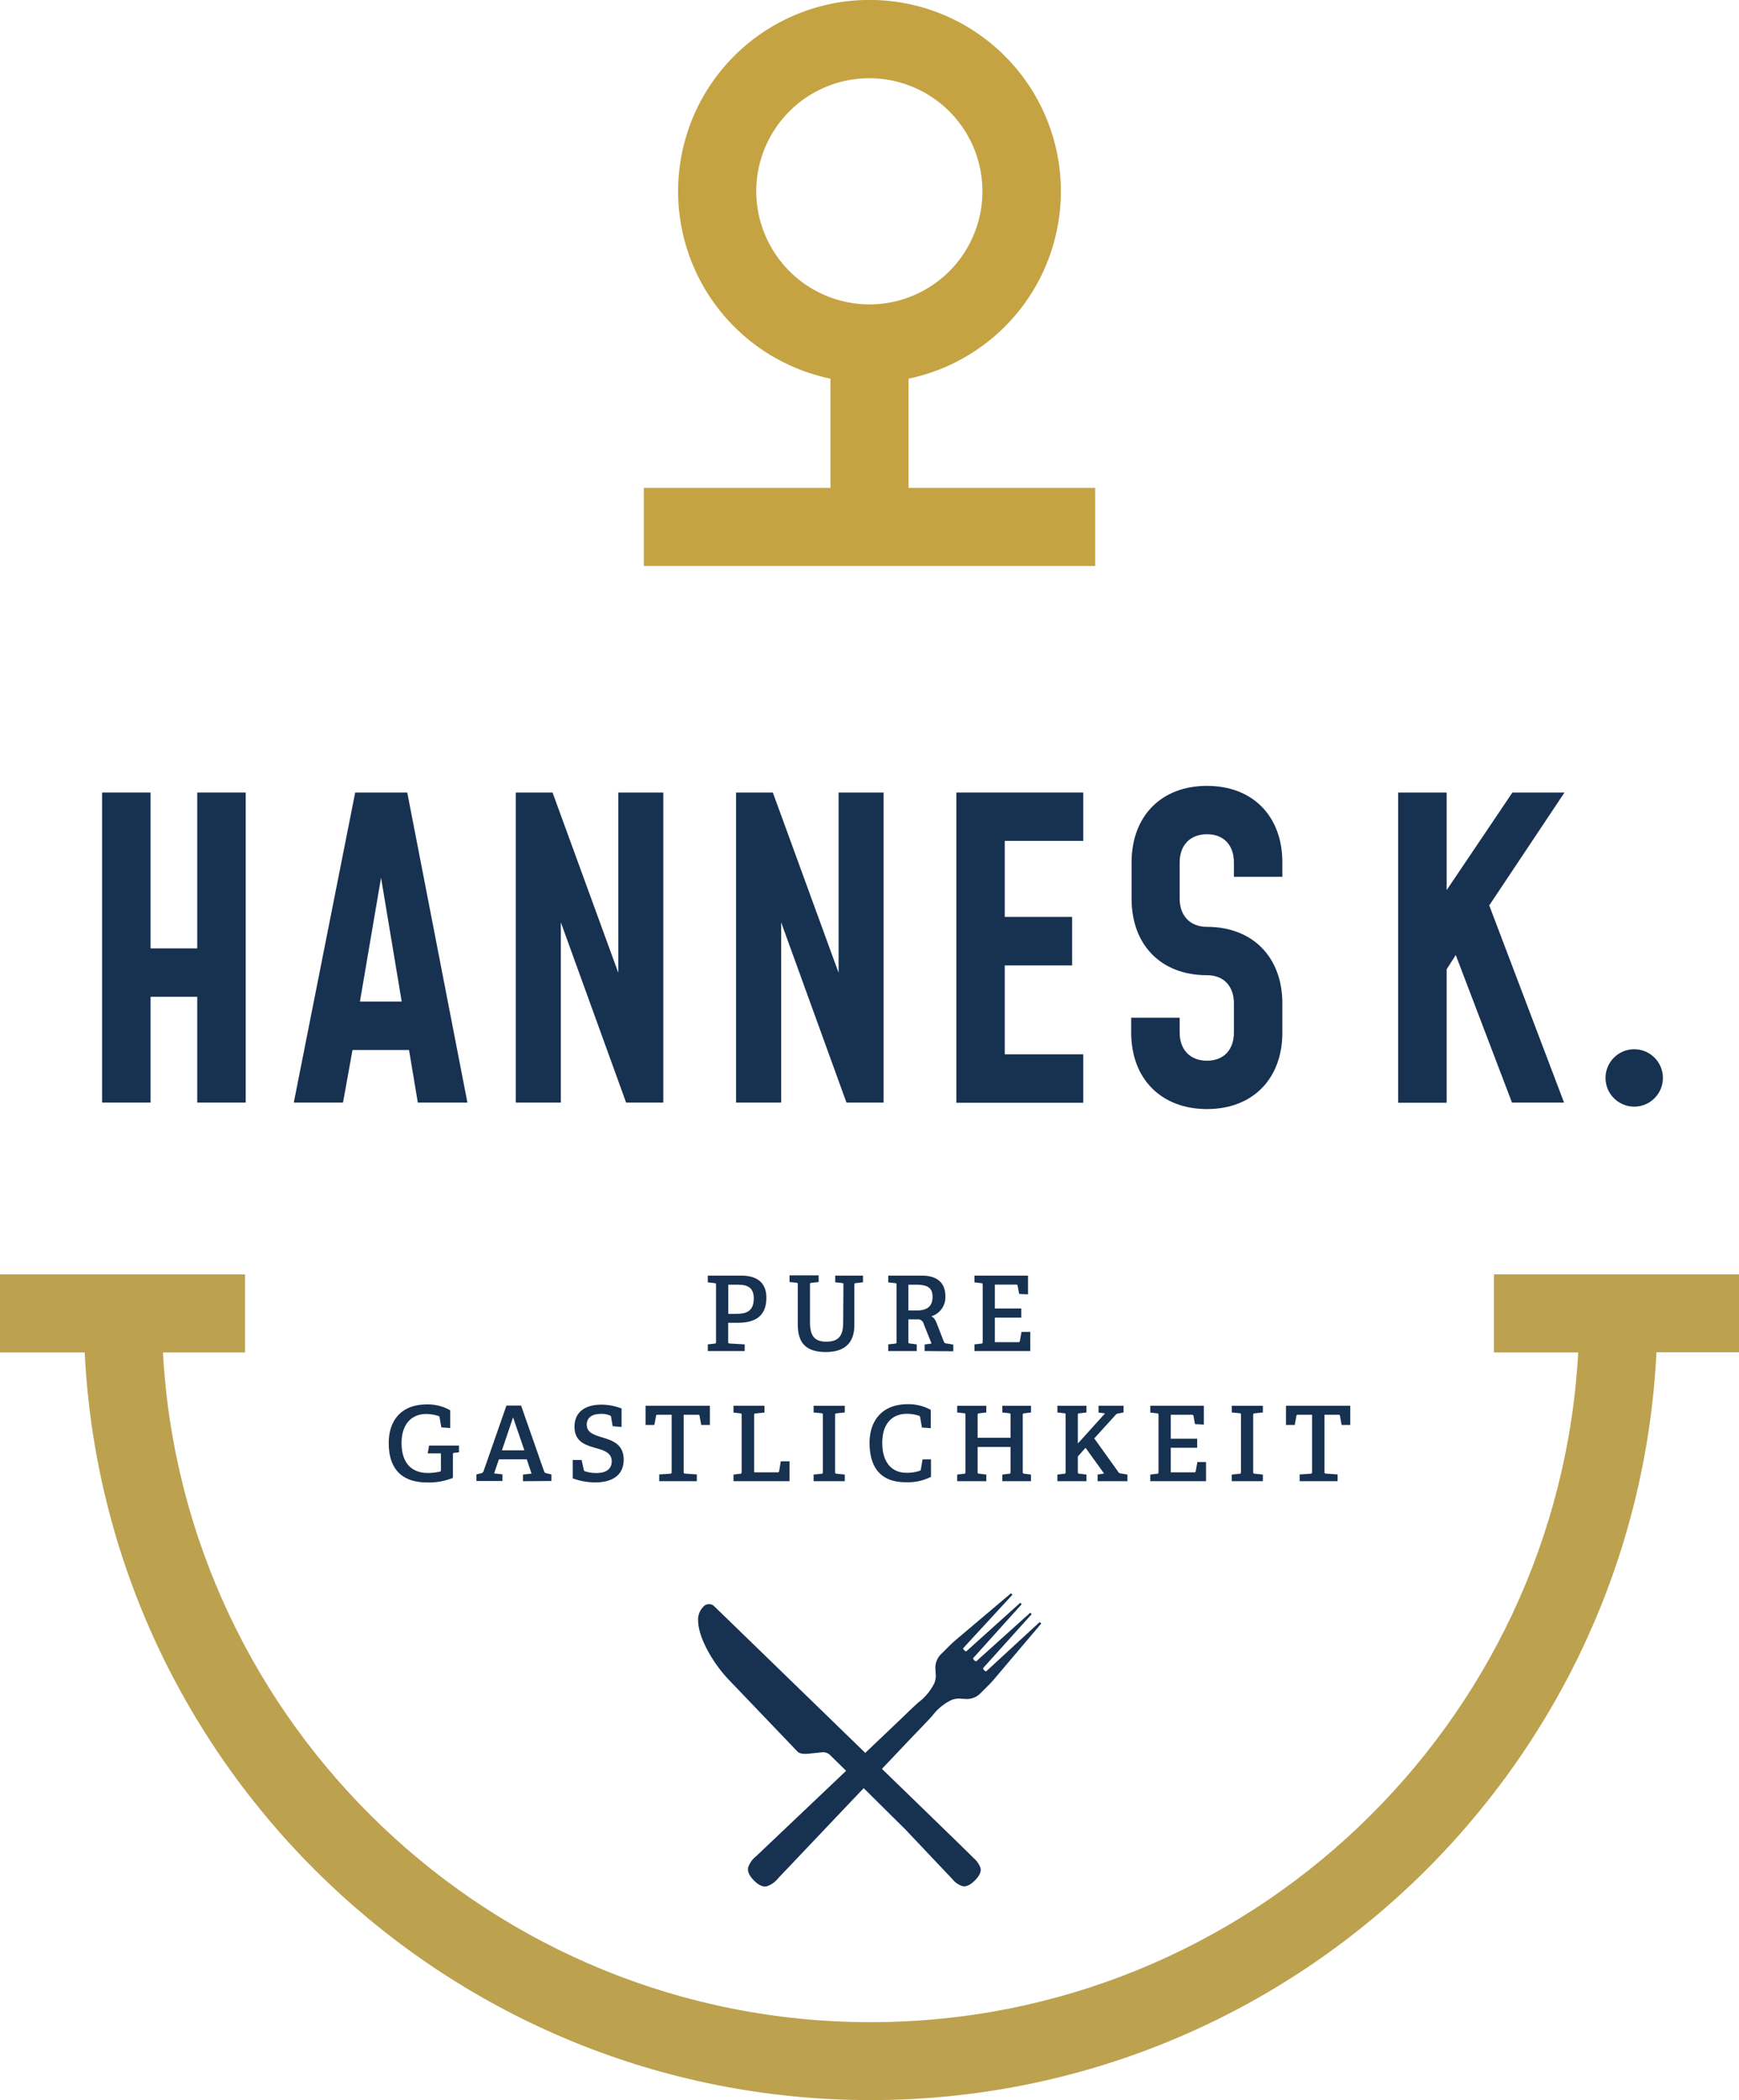
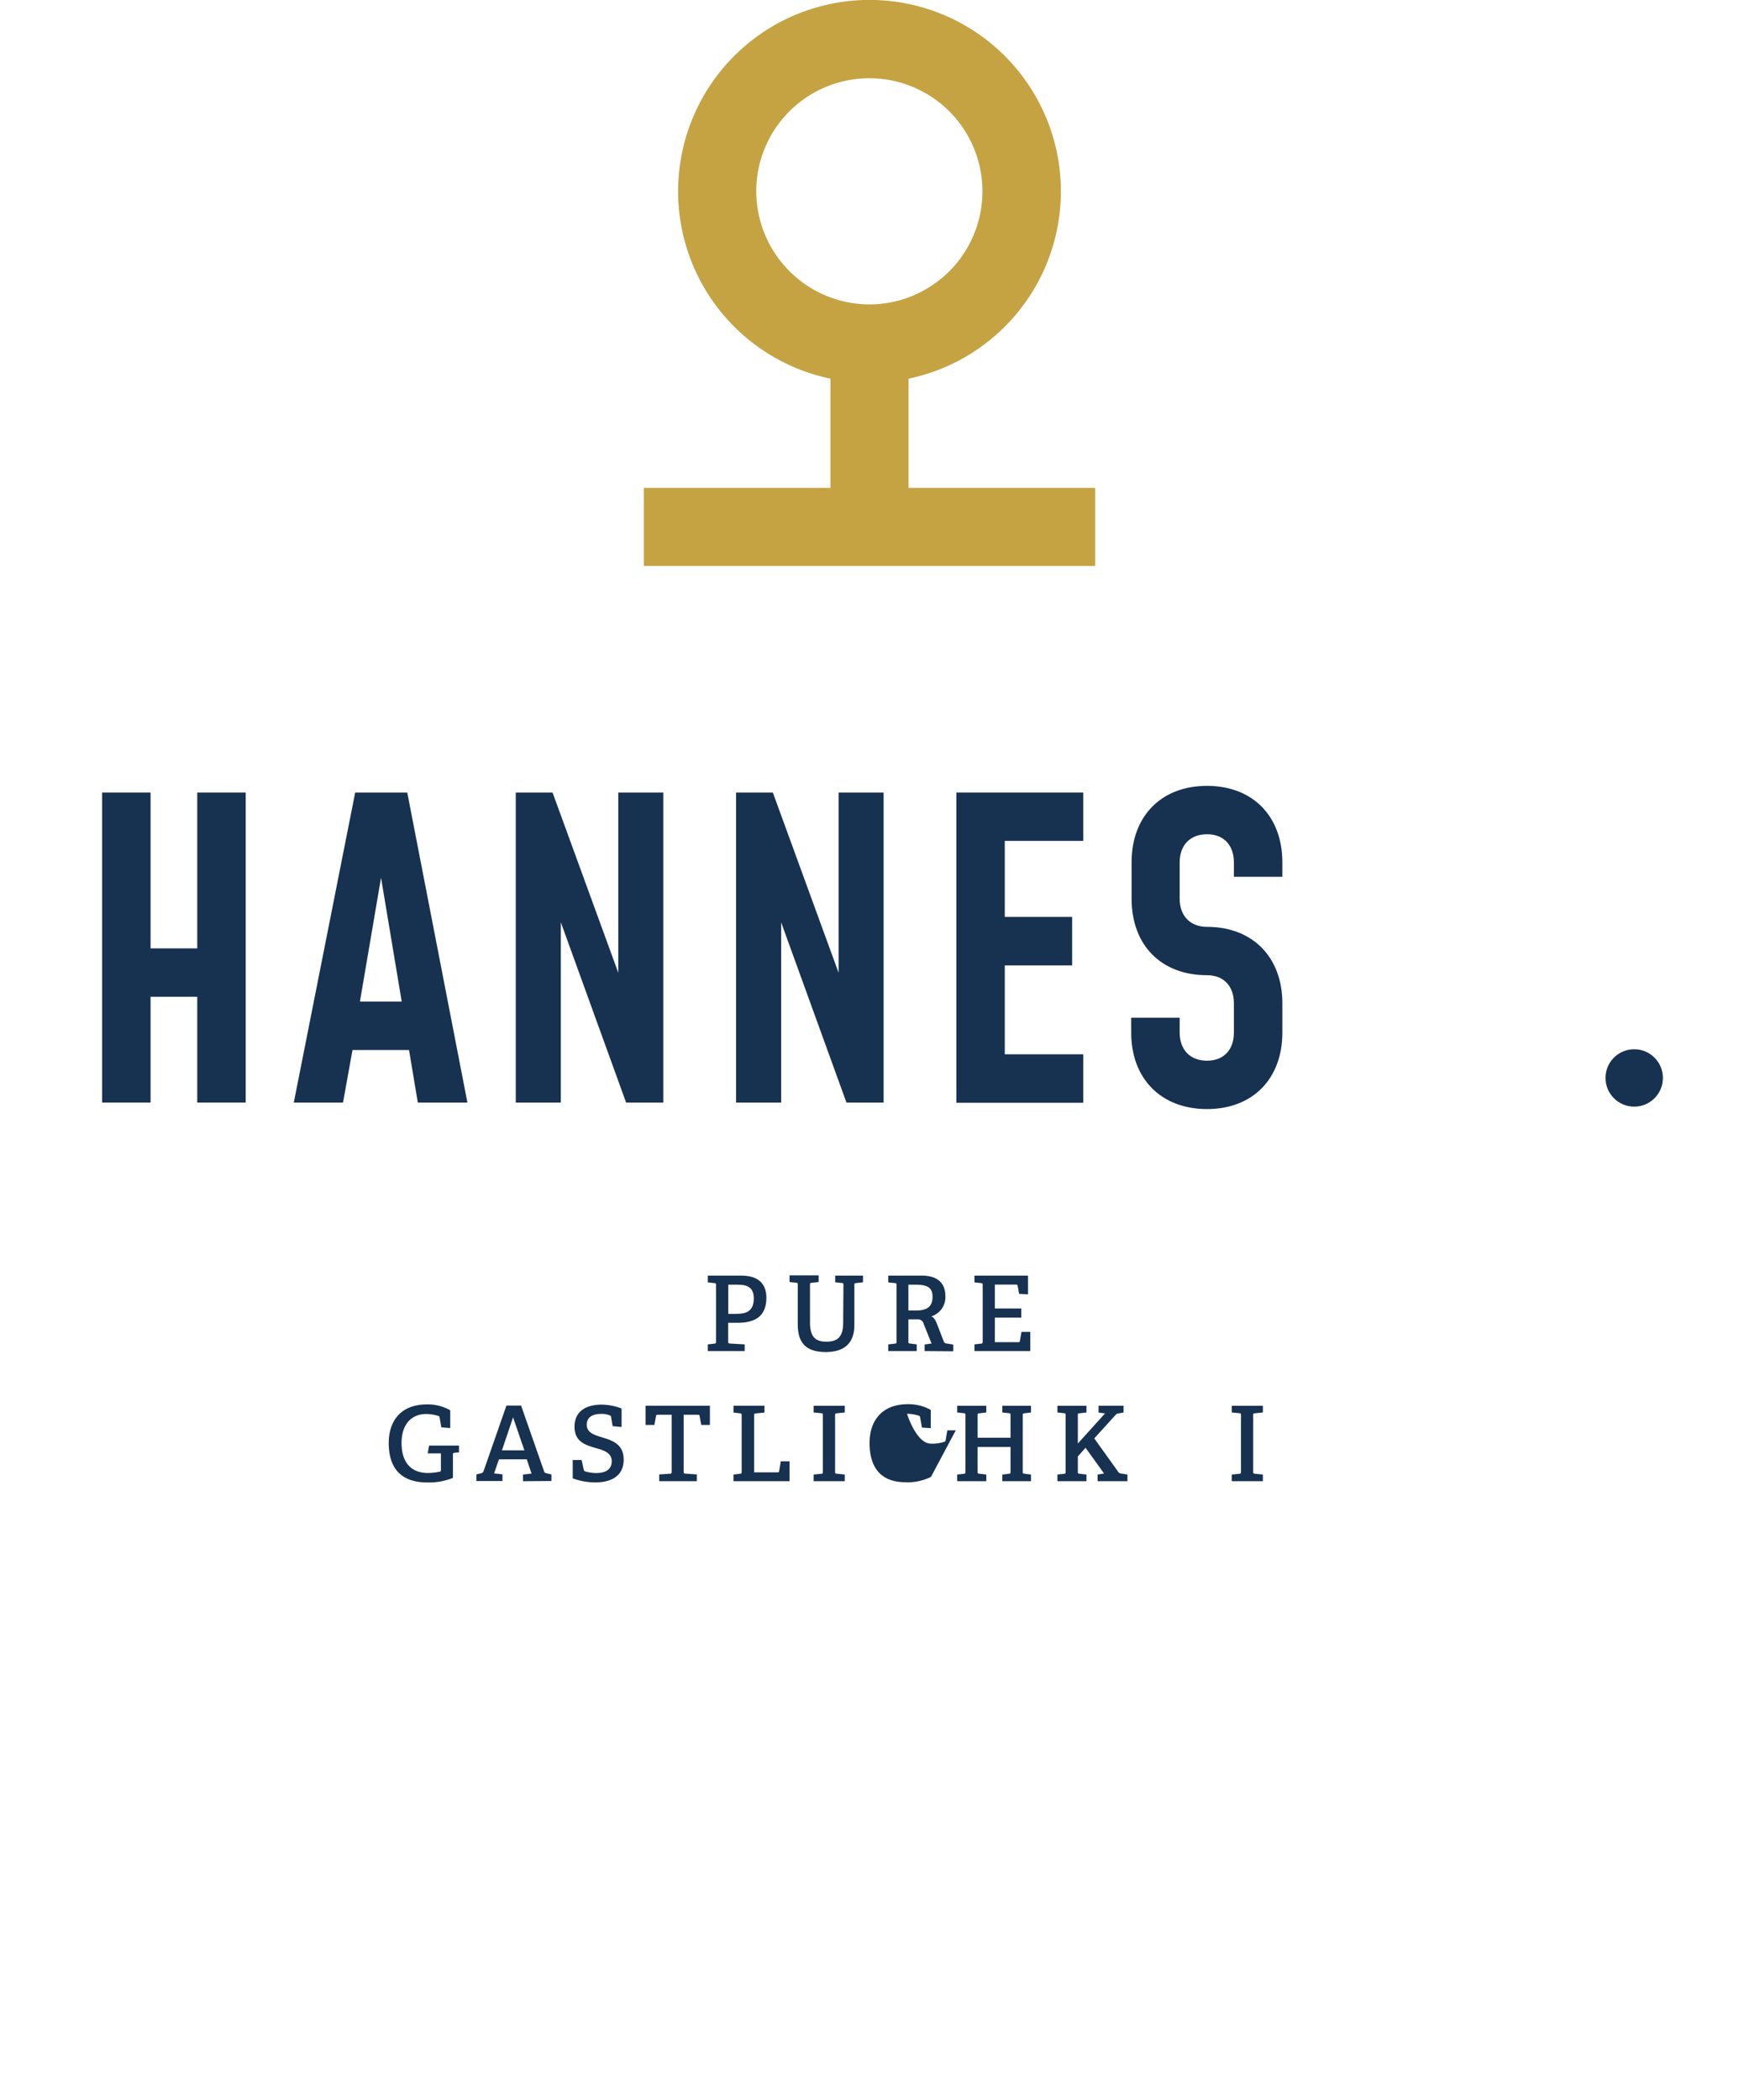
<svg xmlns="http://www.w3.org/2000/svg" id="Ebene_1" data-name="Ebene 1" viewBox="0 0 322.94 390.04">
  <defs>
    <style>.cls-1{fill:#bca14f;}.cls-2{fill:#c5a343;}.cls-3{fill:#173151;}</style>
  </defs>
-   <path class="cls-1" d="M323,236.66H277.47v14.5h15.65c-3.77,69.22-61.27,124.37-131.41,124.37S34.07,320.38,30.3,251.16H45.55v-14.5H0v14.5H15.77C19.56,328.38,83.57,390,161.71,390s142.15-61.66,145.94-138.88H323Z" transform="translate(-0.04)" />
  <path class="cls-2" d="M168.76,90.6V70.32a35.54,35.54,0,1,0-14.5,0V90.6H119.6v14.51h83.82V90.6ZM140.48,35.53a21,21,0,1,1,21,21A21.06,21.06,0,0,1,140.48,35.53Z" transform="translate(-0.04)" />
  <path class="cls-3" d="M19,147.18h9v28.94h8.67V147.18h9v57.57h-9V185.1H28v19.65H19Z" transform="translate(-0.04)" />
  <path class="cls-3" d="M86.84,204.75H77.63L76,195H65.5l-1.76,9.75H54.6L66,147.18h9.67ZM74.64,186l-3.84-23-3.92,23Z" transform="translate(-0.04)" />
  <path class="cls-3" d="M123.22,147.18v57.57h-6.91l-12.12-33.47v33.47H95.82V147.18h6.83l12.21,33.47V147.18Z" transform="translate(-0.04)" />
  <path class="cls-3" d="M164.13,147.18v57.57h-6.9L145.1,171.28v33.47h-8.37V147.18h6.83l12.21,33.47V147.18Z" transform="translate(-0.04)" />
  <path class="cls-3" d="M201.21,156.16H186.63v14.12h12.51v9H186.63v16.51h14.58v9H177.64V147.18h23.57Z" transform="translate(-0.04)" />
  <path class="cls-3" d="M210.11,191.78V189h9v2.77c0,3.14,1.92,5.21,5.07,5.21s5-2.07,5-5.21v-5.45c0-3.15-1.85-5.22-5-5.22-8.6,0-14-5.68-14-14.2v-6.76c0-8.52,5.45-14.2,14-14.2s14,5.68,14,14.2v2.69h-9v-2.69c0-3.14-1.85-5.22-5-5.22s-5.07,2.08-5.07,5.22v6.76c0,3.14,1.92,5.22,5.07,5.22,8.52,0,14,5.68,14,14.2v5.45c0,8.51-5.45,14.19-14,14.19S210.11,200.29,210.11,191.78Z" transform="translate(-0.04)" />
-   <path class="cls-3" d="M276.6,168.14l13.89,36.61h-9.67l-10.44-27.4L268.69,180v24.79h-9V147.18h9V165.3l12.21-18.12h9.67Z" transform="translate(-0.04)" />
  <circle class="cls-3" cx="303.48" cy="200.18" r="5.33" />
-   <path class="cls-3" d="M193.07,301.27l-9.9,9.12h0a.84.84,0,0,1-.58-.59l9-10c.06-.07-.2-.33-.27-.27l-10,9h0a.83.83,0,0,1-.58-.58h0l9-10c.06-.07-.2-.33-.27-.27l-10,9a.85.85,0,0,1-.58-.58h0l9.12-9.9c.07-.07-.2-.34-.27-.28l-10.49,8.87h0l-.6.55-1.93,1.92a3.59,3.59,0,0,0-.94,3h0c0,.1,0,.2,0,.3a4,4,0,0,1-.22,2,10,10,0,0,1-2.95,3.57c-1.47,1.33-2.87,2.73-4.31,4.09l-5.58,5.3c-13.25-12.88-28.16-27.34-28.16-27.34a1.44,1.44,0,0,0-2,.3,3.42,3.42,0,0,0-.87,2.65c.12,3.24,2.89,7.88,5.69,10.81l7.31,7.64,5.45,5.7c.51.53,1.6.45,2.46.35l2-.21a1.88,1.88,0,0,1,1.51.43l3.06,3-16.72,15.87a4.46,4.46,0,0,0-1.45,2c-.2.75.12,1.52,1,2.45l.09.09c.92.9,1.7,1.22,2.45,1a4.54,4.54,0,0,0,2-1.45l15.89-16.74,7.73,7.66,8.73,9.22a4,4,0,0,0,1.85,1.31c.69.16,1.41-.15,2.29-1l.09-.09c.85-.88,1.16-1.6,1-2.29a4.38,4.38,0,0,0-1.3-1.85c-.26-.29-7.88-7.7-17-16.54l5.24-5.53c1.37-1.44,2.77-2.85,4.1-4.32a9.92,9.92,0,0,1,3.57-2.94,4,4,0,0,1,2-.22l.3,0a3.59,3.59,0,0,0,3-.94l1.93-1.93.55-.61,8.88-10.48C193.41,301.46,193.14,301.2,193.07,301.27Z" transform="translate(-0.04)" />
  <path class="cls-3" d="M131.48,250.9v-1.24l1.22-.14c.27,0,.31-.09.31-.38V238.67c0-.29,0-.37-.31-.39l-1.22-.13v-1.26h6.21c3.58,0,4.67,1.9,4.67,4.12,0,3.35-2,4.64-5.31,4.64h-1.79v3.47c0,.31,0,.34.31.38l2.76.16v1.24Zm5.3-6.91c1.69,0,3.24-.37,3.24-2.86,0-2-1.13-2.56-3-2.56h-1.74V244Z" transform="translate(-0.04)" />
  <path class="cls-3" d="M156.67,238.65c0-.29,0-.37-.31-.39l-1.22-.13v-1.24h5.16v1.24l-1.29.15c-.29,0-.31.08-.31.37v7.43c0,3.48-2,5-5.3,5-3.7,0-5.21-1.7-5.21-5.11v-7.37c0-.29,0-.37-.31-.39l-1.22-.13v-1.24h5.4v1.24l-1.29.15c-.29,0-.31.08-.31.37v7c0,2.46.85,3.56,3,3.56s3.16-.91,3.16-3.5Z" transform="translate(-0.04)" />
  <path class="cls-3" d="M171.75,250.9v-1.22l1.28-.18-1.46-3.65a1.1,1.1,0,0,0-1.19-.84h-1.65v4.11c0,.31,0,.34.31.38l1.24.16v1.24H165v-1.24l1.22-.14c.27,0,.31-.09.31-.38V238.67c0-.29,0-.37-.31-.39l-1.22-.13v-1.26h6.19c3.48,0,4.41,1.9,4.41,3.83a3.71,3.71,0,0,1-2.61,3.73c.6.29.79.76,1.16,1.69l1.16,3a.58.58,0,0,0,.58.36l1.18.2v1.24Zm-1.59-7.53c1.65,0,3.06-.44,3.06-2.55,0-1.78-1.08-2.25-3.19-2.25h-1.3v4.8Z" transform="translate(-0.04)" />
  <path class="cls-3" d="M181,250.9v-1.24l1.22-.14c.27,0,.31-.09.31-.38V238.67c0-.29,0-.37-.31-.39l-1.22-.13v-1.26h9.94v3.48l-1.64-.08-.27-1.48c0-.2-.12-.26-.33-.26h-3.91V243h4.91v1.69h-4.91v4.56h4.33c.22,0,.27,0,.31-.21l.31-1.7h1.63v3.56Z" transform="translate(-0.04)" />
  <path class="cls-3" d="M84.46,269.79c-.23,0-.31.07-.31.27v4.39a11.78,11.78,0,0,1-4.78.85c-5.26,0-7.14-3.11-7.14-7.31s2.32-7.18,7.08-7.18a8.37,8.37,0,0,1,4.34,1.09v3.3L82,265.07l-.31-1.76c0-.22-.08-.31-.27-.37a7.89,7.89,0,0,0-2.22-.35c-2.83,0-4.59,2-4.59,5.38,0,3.56,1.72,5.57,4.9,5.57a10.8,10.8,0,0,0,2.14-.23c.18,0,.27-.1.27-.33V269.9H79.47l.25-1.45h5.55v1.26Z" transform="translate(-0.04)" />
  <path class="cls-3" d="M97.16,275.07v-1.24l1.59-.17L97.86,271H92.69l-.89,2.62,1.55.17v1.24H88.51v-1.22l.84-.21a.58.58,0,0,0,.48-.37l4.26-12.21h2.72l4.28,12.25c.08.23.23.27.46.33l.89.21v1.22Zm-1.84-11.86h0l-2.07,6.13h4.17Z" transform="translate(-0.04)" />
  <path class="cls-3" d="M113.81,264.85l-.27-1.6c0-.21-.08-.31-.19-.37a3.87,3.87,0,0,0-1.7-.31c-1.79,0-2.65.79-2.65,2,0,1.47,1.35,1.9,2.86,2.36,1.89.58,4,1.24,4,4.14,0,3.08-2.4,4.22-5.24,4.22a12,12,0,0,1-4.22-.75v-3.41h1.65l.38,1.74c.06.25.08.31.33.39a7,7,0,0,0,2,.29c1.81,0,2.88-.7,2.88-2.19s-1.34-2-2.83-2.41c-1.91-.56-4.08-1.11-4.08-4s2.19-4.1,5-4.1a10.39,10.39,0,0,1,3.74.72V265Z" transform="translate(-0.04)" />
  <path class="cls-3" d="M122.46,275.07v-1.26l2-.13c.27,0,.31-.1.31-.39V262.73h-2.59c-.22,0-.27,0-.31.21l-.31,1.68h-1.63v-3.56h11.94v3.56h-1.61l-.31-1.68c0-.19-.09-.21-.31-.21H127v10.56c0,.27,0,.35.31.37l2.13.15v1.26Z" transform="translate(-0.04)" />
  <path class="cls-3" d="M136.25,275.07v-1.24l1.21-.14c.27,0,.31-.09.31-.38V262.84c0-.29,0-.36-.31-.38l-1.21-.14v-1.26H142v1.26l-1.6.16c-.3,0-.31.09-.31.36v10.58h4.33c.21,0,.27,0,.31-.21l.31-1.84h1.62v3.7Z" transform="translate(-0.04)" />
  <path class="cls-3" d="M151.13,275.07v-1.24l1.42-.14c.27,0,.3-.09.3-.38V262.82c0-.29,0-.36-.3-.38l-1.42-.14v-1.24h5.79v1.24l-1.49.16c-.29,0-.31.07-.31.36v10.47c0,.31,0,.35.31.39l1.49.15v1.24Z" transform="translate(-0.04)" />
-   <path class="cls-3" d="M172.93,274.26a9.59,9.59,0,0,1-4.72,1c-4.76,0-6.69-2.92-6.69-7.31,0-4.12,2.34-7.18,7.06-7.18a8.42,8.42,0,0,1,4.31,1.06v3.39l-1.64-.11-.33-1.88a.33.33,0,0,0-.27-.33,7.25,7.25,0,0,0-2.17-.35c-2.8,0-4.6,1.86-4.6,5.4s1.7,5.55,4.47,5.55a7.34,7.34,0,0,0,2.4-.33c.19-.06.27-.11.31-.37l.3-1.78h1.57Z" transform="translate(-0.04)" />
+   <path class="cls-3" d="M172.93,274.26a9.59,9.59,0,0,1-4.72,1c-4.76,0-6.69-2.92-6.69-7.31,0-4.12,2.34-7.18,7.06-7.18a8.42,8.42,0,0,1,4.31,1.06v3.39l-1.64-.11-.33-1.88a.33.33,0,0,0-.27-.33,7.25,7.25,0,0,0-2.17-.35s1.7,5.55,4.47,5.55a7.34,7.34,0,0,0,2.4-.33c.19-.06.27-.11.31-.37l.3-1.78h1.57Z" transform="translate(-0.04)" />
  <path class="cls-3" d="M186.18,275.07v-1.24l1.21-.14c.28,0,.31-.09.31-.38v-4.6h-6.11v4.58c0,.31,0,.35.31.39l1.3.15v1.24h-5.4v-1.24l1.22-.14c.27,0,.31-.09.31-.38V262.82c0-.29,0-.36-.31-.38l-1.22-.14v-1.24h5.4v1.24l-1.3.16c-.29,0-.31.07-.31.36V267h6.11v-4.18c0-.29,0-.36-.31-.38l-1.21-.14v-1.24h5.32v1.24l-1.22.16c-.29,0-.31.07-.31.36v10.47c0,.31,0,.35.31.39l1.22.15v1.24Z" transform="translate(-0.04)" />
  <path class="cls-3" d="M203.87,275.07v-1.24l1.2-.19-3.44-4.78-1.43,1.61v2.82c0,.31,0,.35.31.39l1.29.15v1.24h-5.39v-1.24l1.21-.14c.27,0,.31-.09.31-.38V262.82c0-.29,0-.36-.31-.38l-1.21-.14v-1.24h5.39v1.24l-1.29.16c-.3,0-.31.07-.31.36v5.25l5.05-5.59-1.2-.16v-1.26h4.64v1.24l-.91.18a.74.74,0,0,0-.6.31l-3.93,4.33,4.39,6.13a.69.69,0,0,0,.59.39l1.18.19v1.24Z" transform="translate(-0.04)" />
-   <path class="cls-3" d="M213.65,275.07v-1.24l1.22-.14c.27,0,.31-.09.31-.38V262.84c0-.29,0-.36-.31-.38l-1.22-.14v-1.26h9.95v3.49l-1.65-.08-.27-1.49c0-.19-.11-.25-.32-.25h-3.91v4.45h4.91v1.68h-4.91v4.56h4.33c.21,0,.27,0,.31-.21l.31-1.7H224v3.56Z" transform="translate(-0.04)" />
  <path class="cls-3" d="M228.78,275.07v-1.24l1.41-.14c.27,0,.31-.09.31-.38V262.82c0-.29,0-.36-.31-.38l-1.41-.14v-1.24h5.78v1.24l-1.49.16c-.29,0-.31.07-.31.36v10.47c0,.31,0,.35.31.39l1.49.15v1.24Z" transform="translate(-0.04)" />
-   <path class="cls-3" d="M241.39,275.07v-1.26l2-.13c.27,0,.31-.1.31-.39V262.73H241.1c-.21,0-.27,0-.31.21l-.31,1.68h-1.63v-3.56h11.94v3.56h-1.61l-.3-1.68c0-.19-.1-.21-.31-.21H246v10.56c0,.27,0,.35.31.37l2.13.15v1.26Z" transform="translate(-0.04)" />
</svg>